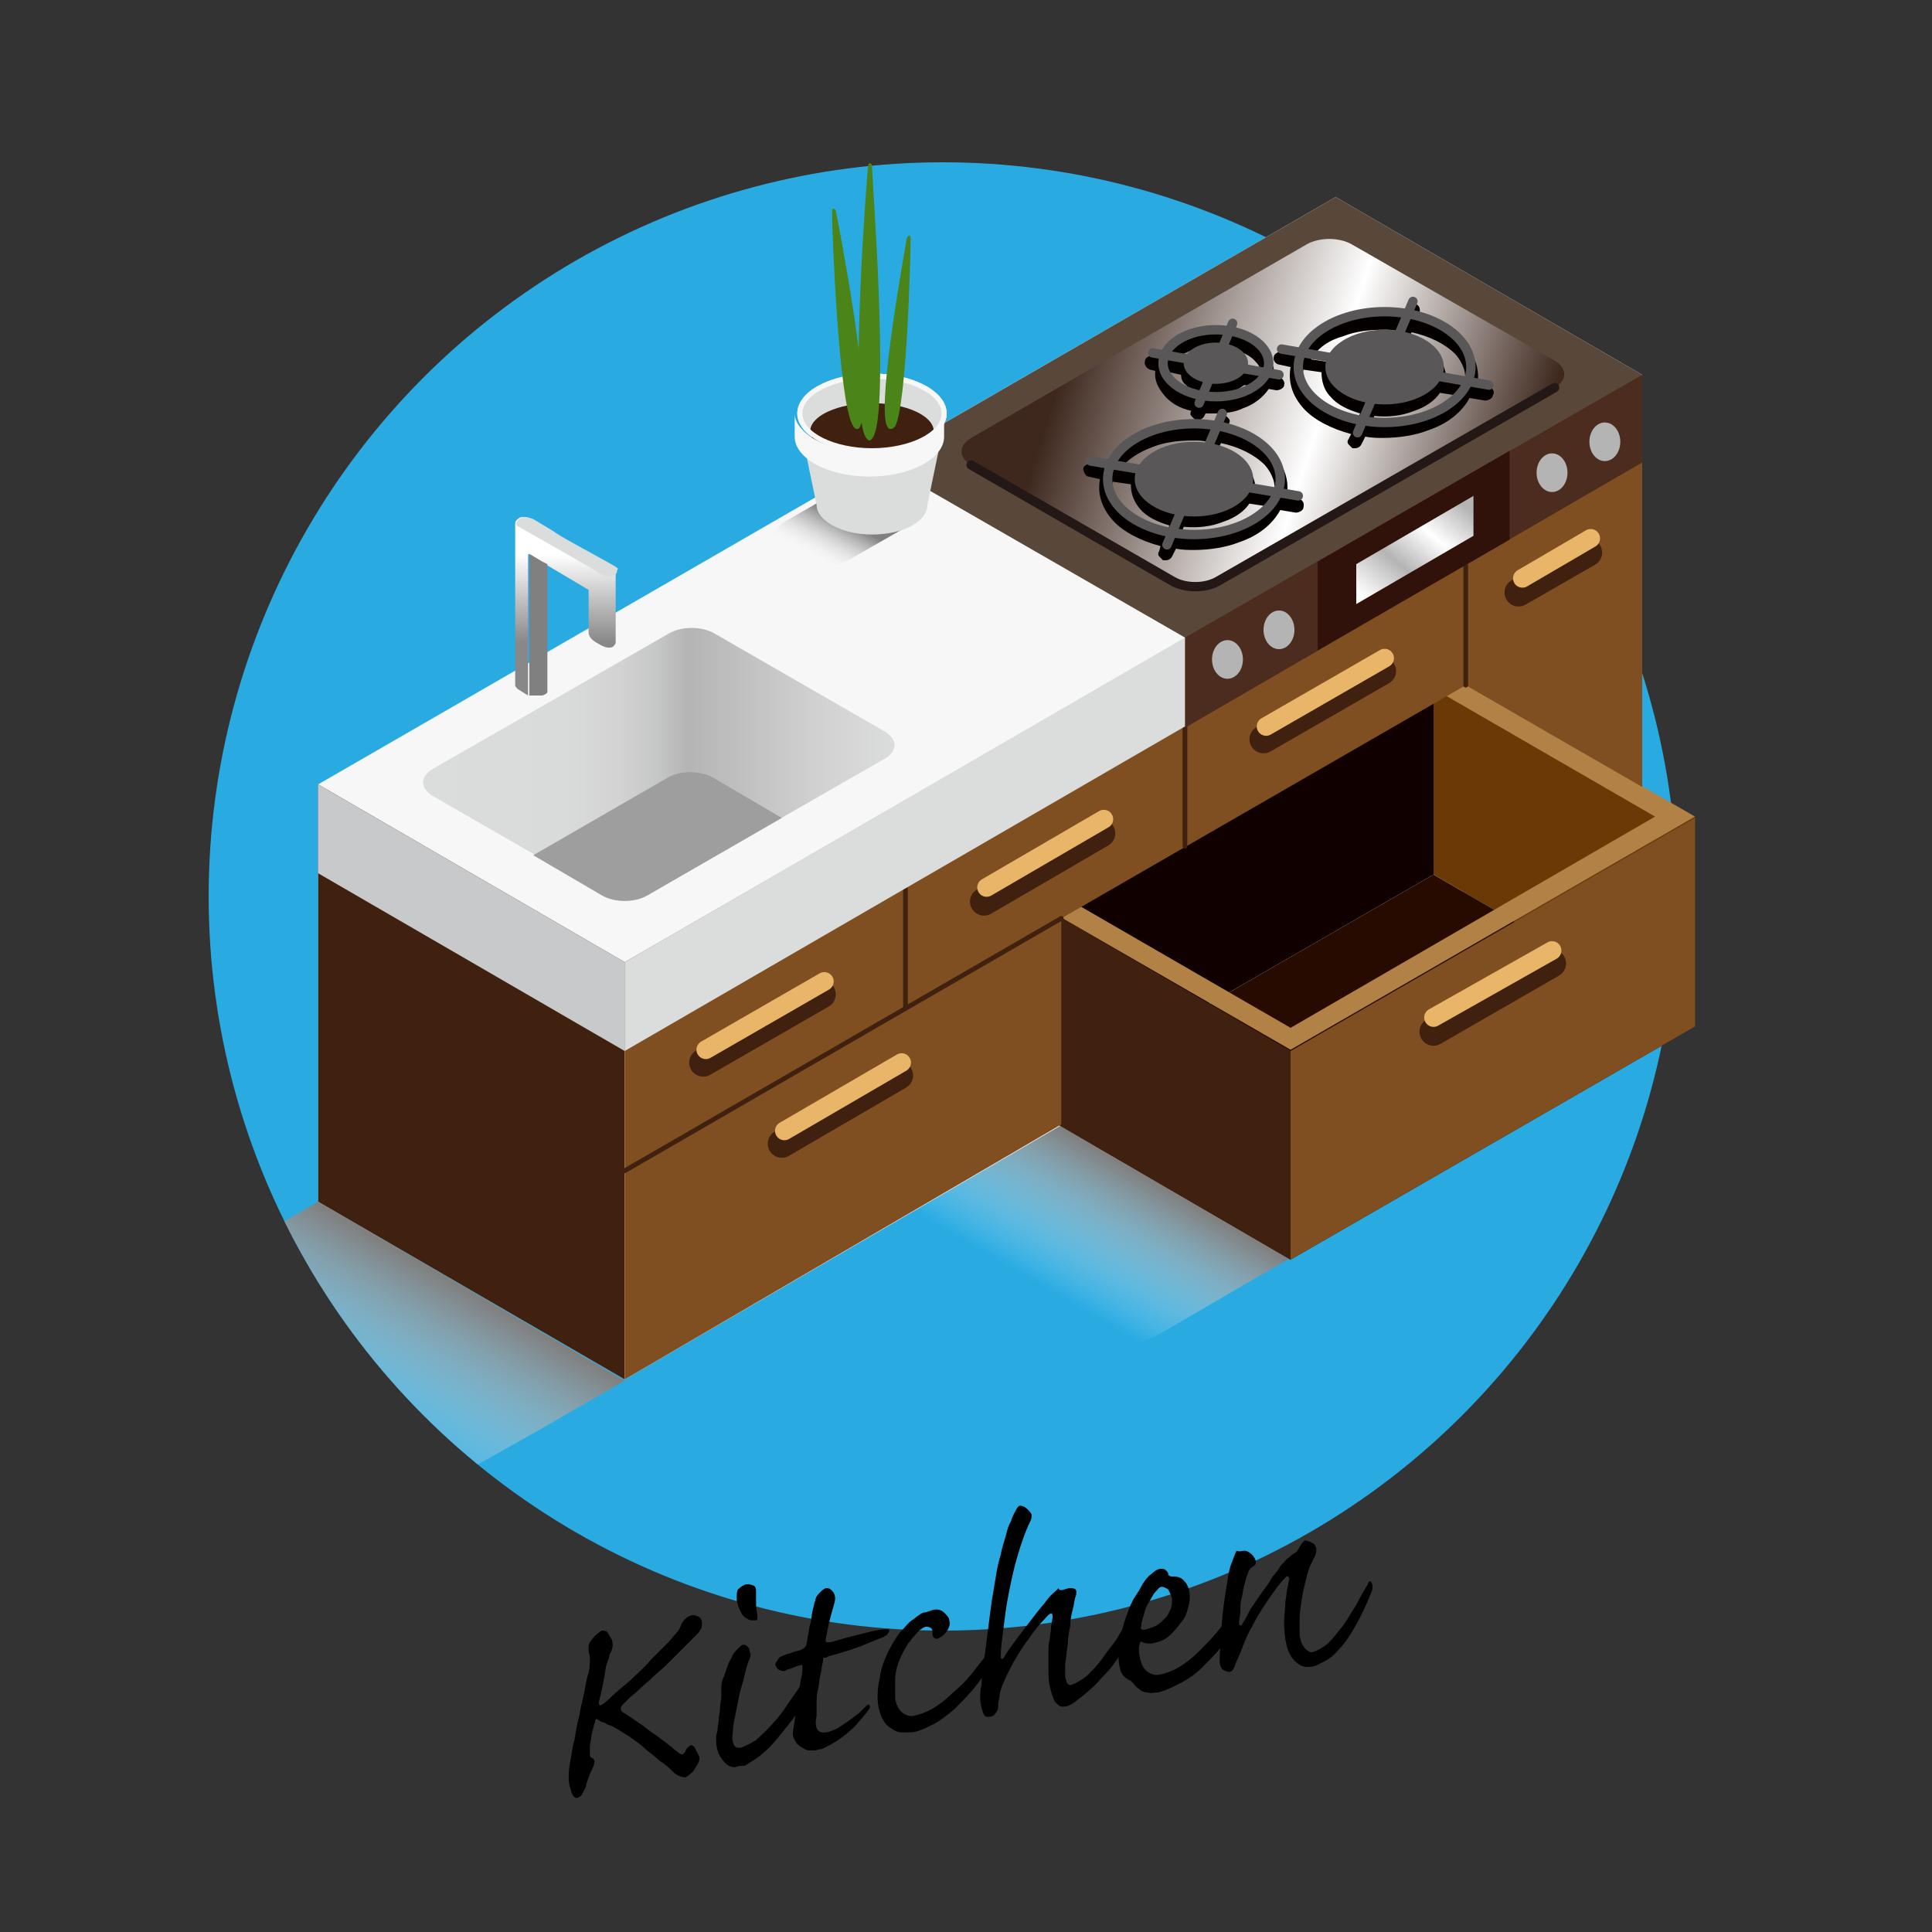
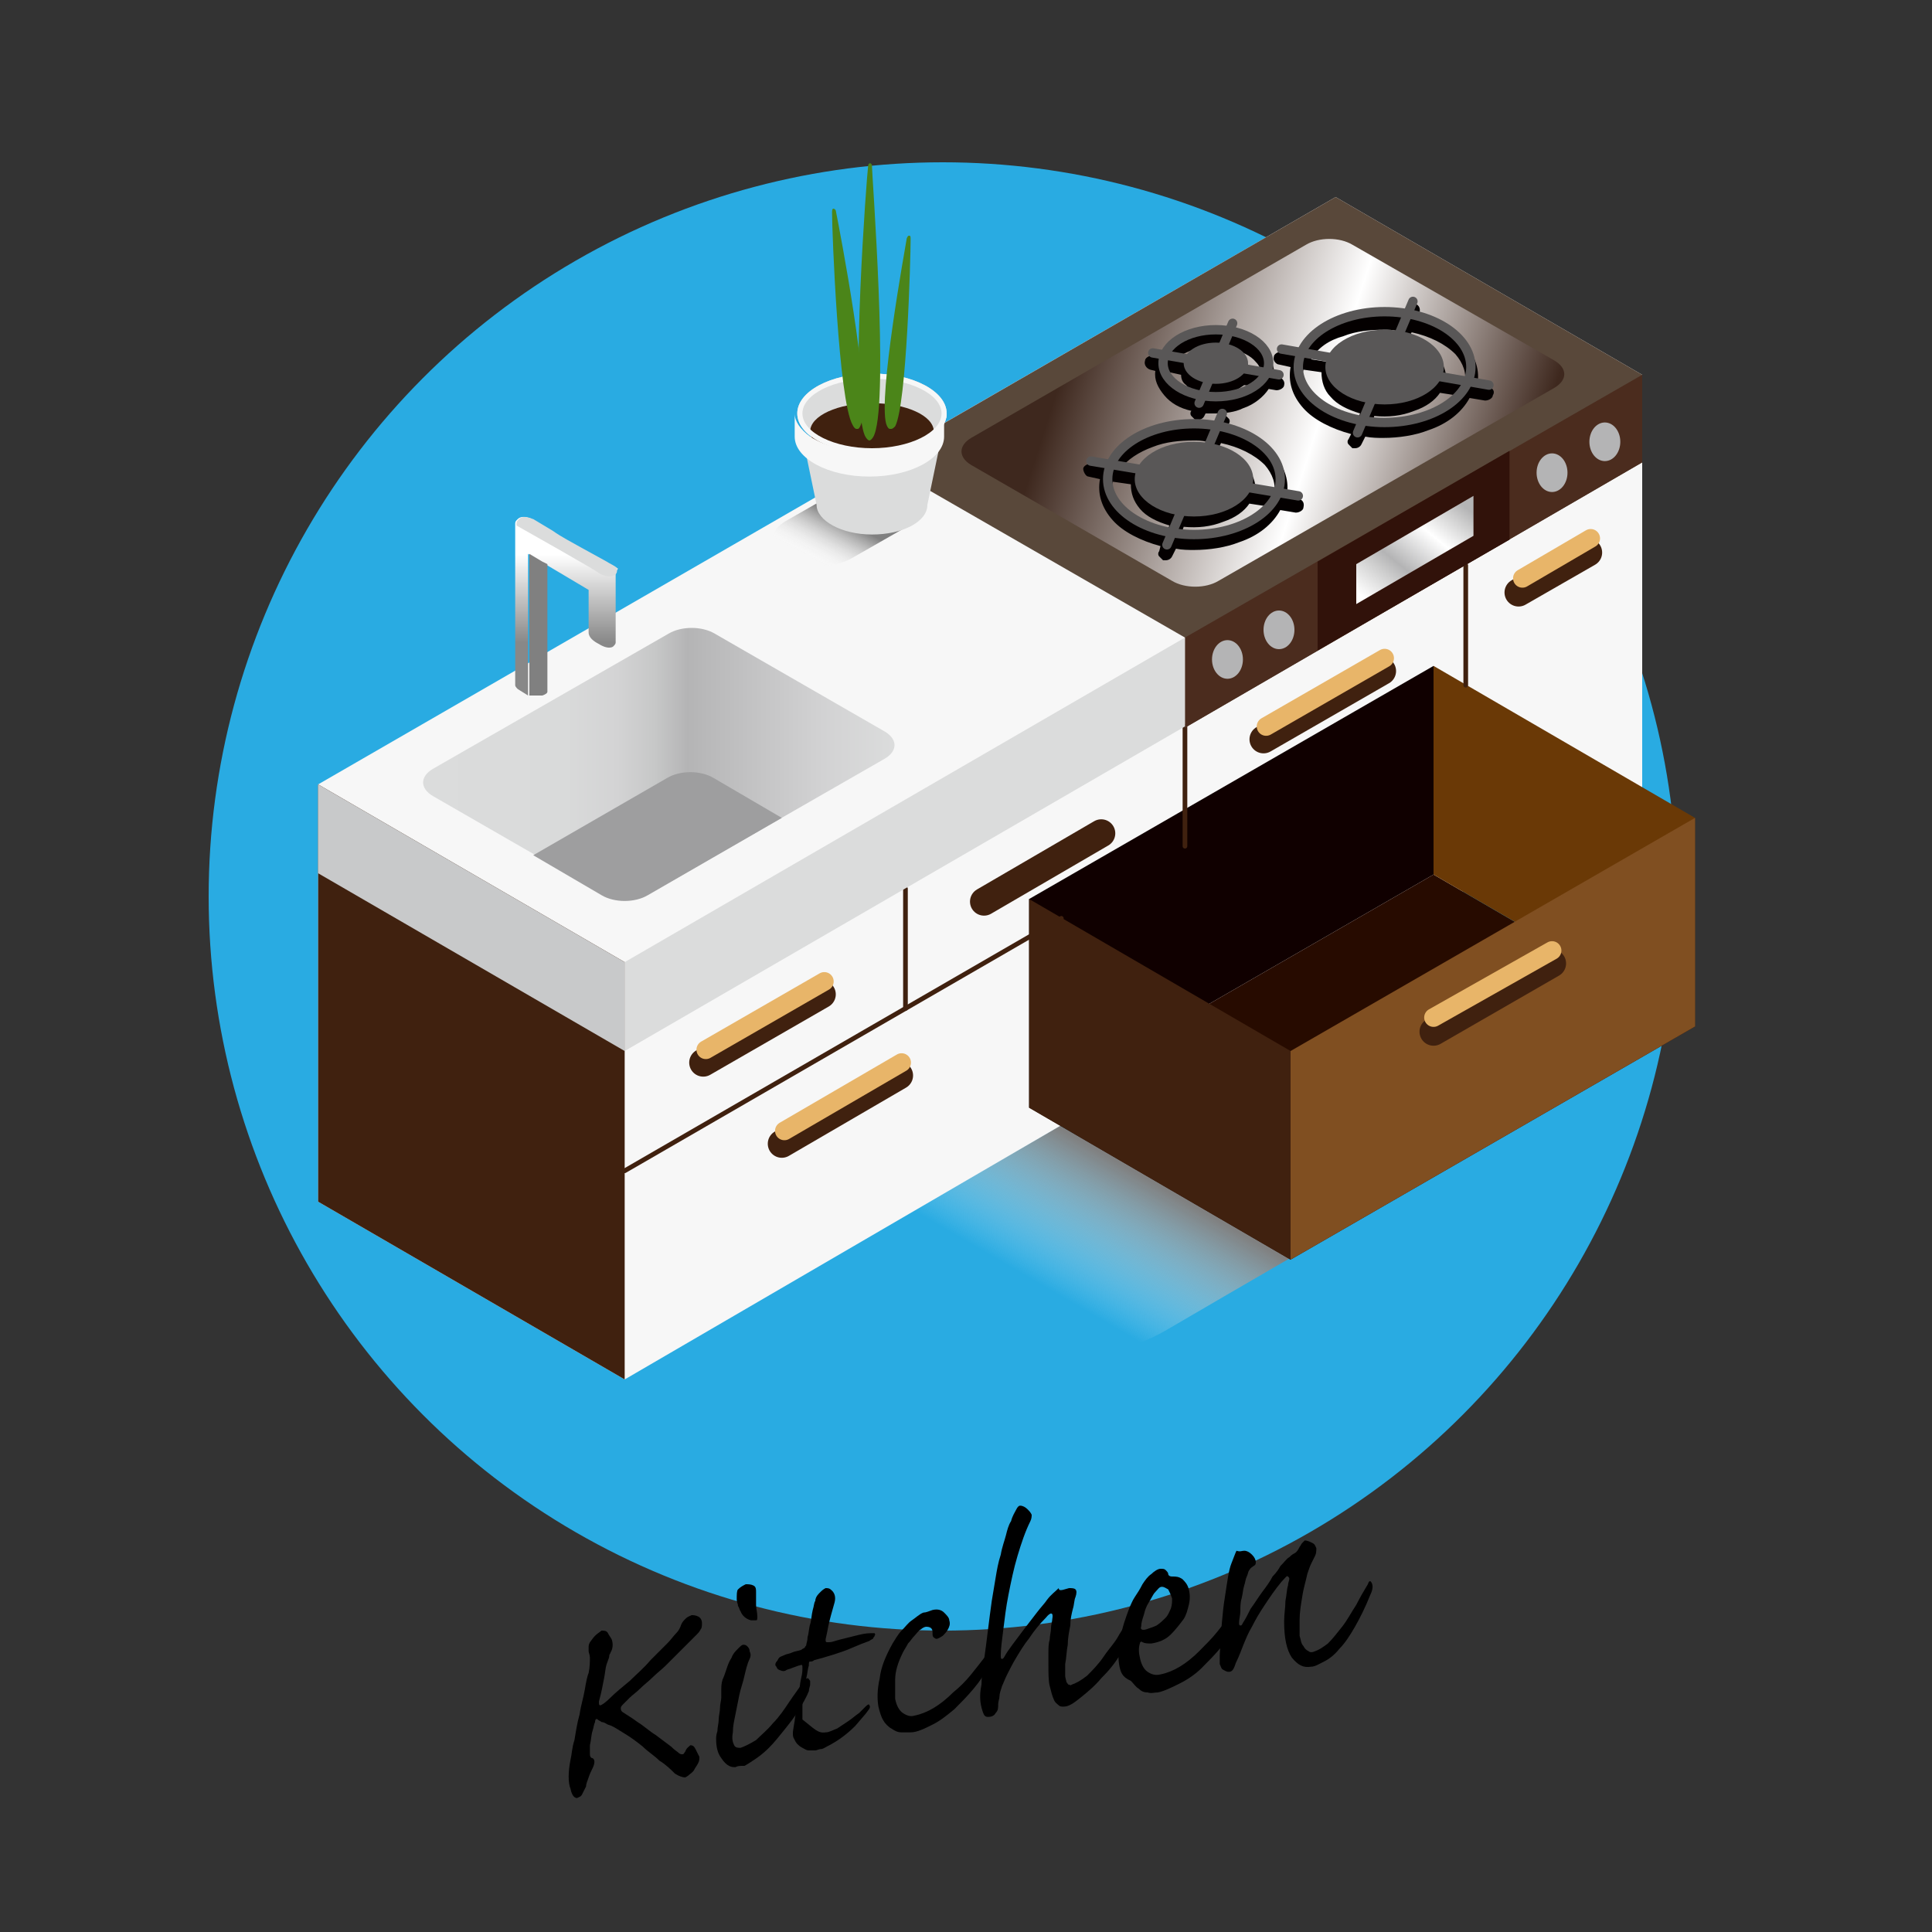
<svg xmlns="http://www.w3.org/2000/svg" xmlns:xlink="http://www.w3.org/1999/xlink" version="1.1" id="レイヤー_1" x="0px" y="0px" width="150px" height="150px" viewBox="0 0 150 150" style="enable-background:new 0 0 150 150;" xml:space="preserve">
  <rect x="0" y="0" width="150" height="150" fill="#333333" stroke="none" />
  <style type="text/css">
	.st0{fill:#29ABE2;}
	
		.st1{clip-path:url(#SVGID_00000107589533037490759220000009675636086927069594_);fill:url(#SVGID_00000134965371333085966050000004459239646290965161_);}
	.st2{fill:url(#SVGID_00000115499792456319932370000002052308051309850017_);}
	.st3{fill:#F7F7F7;}
	.st4{fill:#100000;}
	.st5{fill:#270B00;}
	.st6{fill:#6A3906;}
	.st7{fill:#40210F;}
	.st8{fill:#804F21;}
	.st9{fill:none;stroke:#40210F;stroke-width:2.18;stroke-linecap:round;stroke-linejoin:round;stroke-miterlimit:10;}
	.st10{fill:none;stroke:#E8B569;stroke-width:1.454;stroke-linecap:round;stroke-linejoin:round;stroke-miterlimit:10;}
	.st11{fill:#B28146;}
	.st12{fill:url(#SVGID_00000122721393691847145610000001626571555428709531_);}
	.st13{fill:#9E9E9F;}
	.st14{fill:none;stroke:#40210F;stroke-width:0.363;stroke-linecap:round;stroke-linejoin:round;stroke-miterlimit:10;}
	.st15{fill:#59483A;}
	.st16{fill:#4B2C1E;}
	.st17{fill:#31120A;}
	.st18{fill:url(#SVGID_00000179632949633109143460000002166568791438039727_);}
	.st19{fill:url(#SVGID_00000052096750724270737900000010631284127598063745_);}
	.st20{fill:none;stroke:#231815;stroke-width:0.727;stroke-linecap:round;stroke-linejoin:round;stroke-miterlimit:10;}
	.st21{fill:#B4B4B5;}
	.st22{fill:#040000;}
	.st23{fill:none;stroke:#595757;stroke-width:0.727;stroke-linecap:round;stroke-linejoin:round;stroke-miterlimit:10;}
	.st24{fill:#595757;}
	.st25{fill:#DBDCDC;}
	.st26{fill:#C8C9CA;}
	.st27{fill:#808080;}
	.st28{fill:url(#SVGID_00000061442567152185592150000000040707652520095643_);}
	.st29{fill:url(#SVGID_00000132808776026484202810000014691104753985530015_);}
	.st30{fill:#4B8519;}
</style>
  <g>
    <circle class="st0" cx="73.2" cy="69.6" r="57" />
    <g>
      <defs>
        <circle id="SVGID_1_" cx="73.2" cy="69.6" r="57" />
      </defs>
      <clipPath id="SVGID_00000039849474626684875160000014800636447066086573_">
        <use xlink:href="#SVGID_1_" style="overflow:visible;" />
      </clipPath>
      <linearGradient id="SVGID_00000009564975862604721860000001566872212719656636_" gradientUnits="userSpaceOnUse" x1="25.016" y1="110.975" x2="32.491" y2="98.114">
        <stop offset="0" style="stop-color:#FFFFFF;stop-opacity:0" />
        <stop offset="1" style="stop-color:#808080" />
      </linearGradient>
-       <path style="clip-path:url(#SVGID_00000039849474626684875160000014800636447066086573_);fill:url(#SVGID_00000009564975862604721860000001566872212719656636_);" d="    M24.7,93.3L14.9,99l-3.2,1.8l0,0c-6.9,4-7.1,10.3-0.6,14.1c0,0,0,0,0,0c0,0,0,0,0,0c6.5,3.8,17.5,3.6,24.4-0.3l3.2-1.8l3.2-1.8    l6.6-3.8L24.7,93.3z" />
    </g>
    <g>
      <linearGradient id="SVGID_00000159467709233022667080000003004580221259132298_" gradientUnits="userSpaceOnUse" x1="82.499" y1="100.722" x2="88.14" y2="91.016">
        <stop offset="0" style="stop-color:#FFFFFF;stop-opacity:0" />
        <stop offset="1" style="stop-color:#808080" />
      </linearGradient>
      <path style="fill:url(#SVGID_00000159467709233022667080000003004580221259132298_);" d="M82.3,87.4l-7.4,4.3L72.5,93l0,0    c-5.2,3-5.4,7.8-0.4,10.6c0,0,0,0,0,0c0,0,0,0,0,0c4.9,2.9,13.2,2.7,18.4-0.3l2.4-1.4l2.4-1.4l5-2.9L82.3,87.4z" />
      <polygon class="st3" points="24.7,93.3 48.5,107.1 127.5,61.1 127.5,29.1 103.7,15.3 24.7,60.9   " />
      <g>
        <polygon class="st4" points="111.3,67.9 79.9,86 79.9,69.8 111.3,51.7    " />
        <polygon class="st5" points="131.6,79.7 111.3,67.9 131.6,79.7 100.2,97.8 79.9,86 100.2,97.8 79.9,86 111.3,67.9    " />
        <g>
          <polygon class="st6" points="131.6,79.7 131.6,63.5 111.3,51.7 111.3,67.9     " />
        </g>
        <polygon class="st7" points="79.9,69.8 79.9,86 100.2,97.8 100.2,81.6    " />
        <polygon class="st8" points="131.6,79.7 100.2,97.8 100.2,81.6 131.6,63.5    " />
        <g>
          <line class="st9" x1="120.5" y1="74.8" x2="111.3" y2="80.1" />
        </g>
        <g>
          <line class="st10" x1="120.5" y1="73.8" x2="111.3" y2="79" />
        </g>
-         <path class="st11" d="M111.3,51.7L79.9,69.8l20.3,11.7l31.4-18.1L111.3,51.7z M82.9,69.8l28.3-16.4l17.3,10l-28.3,16.4L82.9,69.8     z" />
      </g>
      <polygon class="st7" points="48.5,74.7 24.7,60.9 24.7,93.3 48.5,107.1   " />
      <linearGradient id="SVGID_00000114774499220039531960000007862467319002944140_" gradientUnits="userSpaceOnUse" x1="32.822" y1="59.318" x2="69.371" y2="59.318">
        <stop offset="0" style="stop-color:#DBDCDC" />
        <stop offset="0.304" style="stop-color:#D9DADA" />
        <stop offset="0.414" style="stop-color:#D3D3D4" />
        <stop offset="0.491" style="stop-color:#C7C8C8" />
        <stop offset="0.554" style="stop-color:#B7B7B8" />
        <stop offset="0.562" style="stop-color:#B4B4B5" />
        <stop offset="0.598" style="stop-color:#B8B8B9" />
        <stop offset="0.85" style="stop-color:#D2D2D3" />
        <stop offset="1" style="stop-color:#DBDCDC" />
      </linearGradient>
      <path style="fill:url(#SVGID_00000114774499220039531960000007862467319002944140_);" d="M33.6,59.7c-1,0.6-1,1.5,0,2.1l13.2,7.6    c1,0.6,2.6,0.6,3.6,0l18.3-10.5c1-0.6,1-1.5,0-2.1l-13.2-7.6c-1-0.6-2.6-0.6-3.6,0L33.6,59.7z" />
      <path class="st13" d="M55.4,60.4c-1-0.6-2.6-0.6-3.6,0l-10.4,6l5.3,3.1c1,0.6,2.6,0.6,3.6,0l10.4-6L55.4,60.4z" />
      <g>
-         <polygon class="st8" points="82.4,71.3 113.8,53.2 127.5,61.1 127.5,61.1 127.5,29.1 48.5,74.7 48.5,107.1 82.4,87.3    " />
        <line class="st9" x1="63.8" y1="77.2" x2="54.6" y2="82.5" />
        <line class="st9" x1="69.8" y1="83.5" x2="60.7" y2="88.8" />
        <line class="st9" x1="107.3" y1="52.1" x2="98.1" y2="57.4" />
        <line class="st9" x1="123.3" y1="42.9" x2="117.9" y2="46" />
        <line class="st9" x1="85.5" y1="64.7" x2="76.4" y2="70" />
        <line class="st10" x1="64" y1="76.2" x2="54.8" y2="81.5" />
        <line class="st10" x1="70" y1="82.5" x2="60.9" y2="87.8" />
        <line class="st10" x1="107.5" y1="51.1" x2="98.3" y2="56.4" />
        <line class="st10" x1="123.5" y1="41.8" x2="118.2" y2="44.9" />
-         <line class="st10" x1="85.7" y1="63.6" x2="76.6" y2="68.9" />
        <line class="st14" x1="70.3" y1="69" x2="70.3" y2="78.3" />
        <line class="st14" x1="92" y1="56.4" x2="92" y2="65.7" />
        <line class="st14" x1="113.8" y1="43.9" x2="113.8" y2="53.2" />
        <line class="st14" x1="48.5" y1="90.9" x2="82.4" y2="71.3" />
      </g>
      <g>
        <polyline class="st15" points="127.5,35.9 127.5,29.1 103.7,15.3 68.2,35.8 92,49.5 92,56.5 127.5,35.9    " />
        <polyline class="st16" points="127.5,35.9 127.5,29.1 92,49.5 92,56.5 127.5,35.9    " />
        <polygon class="st17" points="102.3,50.5 117.2,41.9 117.2,35 102.3,43.6    " />
        <linearGradient id="SVGID_00000079462374639554139640000004545703776838903991_" gradientUnits="userSpaceOnUse" x1="113.005" y1="38.758" x2="106.494" y2="46.877">
          <stop offset="0" style="stop-color:#B4B4B5" />
          <stop offset="0.104" style="stop-color:#CECECE" />
          <stop offset="0.319" style="stop-color:#FFFFFF" />
          <stop offset="0.641" style="stop-color:#B4B4B5" />
          <stop offset="0.758" style="stop-color:#CECECE" />
          <stop offset="1" style="stop-color:#FFFFFF" />
        </linearGradient>
        <polygon style="fill:url(#SVGID_00000079462374639554139640000004545703776838903991_);" points="105.3,43.8 105.3,46.9      114.4,41.6 114.4,38.5    " />
        <linearGradient id="SVGID_00000159431767079796642620000018200089864105210556_" gradientUnits="userSpaceOnUse" x1="73.602" y1="24.231" x2="118.094" y2="38.459">
          <stop offset="0.212" style="stop-color:#3E281E" />
          <stop offset="0.643" style="stop-color:#FFFFFF" />
          <stop offset="1" style="stop-color:#3E281E" />
        </linearGradient>
        <path style="fill:url(#SVGID_00000159431767079796642620000018200089864105210556_);" d="M75.4,34c-1,0.6-1,1.5,0,2.1l15.6,9     c1,0.6,2.6,0.6,3.6,0l26.1-15c1-0.6,1-1.5,0-2.1L105,19c-1-0.6-2.6-0.6-3.6,0L75.4,34z" />
-         <path class="st20" d="M75.4,36.1l15.6,9c1,0.6,2.6,0.6,3.6,0l26.1-15" />
        <g>
          <ellipse class="st21" cx="120.5" cy="36.7" rx="1.2" ry="1.5" />
          <ellipse class="st21" cx="124.6" cy="34.3" rx="1.2" ry="1.5" />
          <ellipse class="st21" cx="95.3" cy="51.2" rx="1.2" ry="1.5" />
          <ellipse class="st21" cx="99.3" cy="48.9" rx="1.2" ry="1.5" />
        </g>
        <g>
          <path class="st22" d="M100.8,38.7l-0.9-0.2c0.2-1.1-0.1-2.2-1-3.2c-0.8-0.9-2.2-1.6-3.7-2l0.2-0.4c0.1-0.1,0.1-0.3,0-0.4      c-0.1-0.1-0.2-0.2-0.3-0.3c-0.1-0.1-0.3-0.1-0.4,0c-0.1,0.1-0.2,0.2-0.3,0.3L94,33.2c-1.7-0.2-3.5,0-5,0.5      c-1.5,0.5-2.6,1.4-3.2,2.5L84.7,36c-0.3,0-0.6,0.2-0.6,0.4s0.2,0.6,0.4,0.6l0.9,0.2c-0.2,1.1,0.1,2.2,1,3.2      c0.8,0.9,2.2,1.6,3.7,2L90,42.8c-0.1,0.1-0.1,0.3,0,0.4c0.1,0.1,0.2,0.2,0.3,0.3c0.1,0,0.1,0,0.2,0c0.2,0,0.4-0.1,0.5-0.3      l0.3-0.6c0.5,0.1,1,0.1,1.4,0.1c1.2,0,2.5-0.2,3.5-0.6c1.5-0.5,2.6-1.4,3.2-2.5l1.2,0.2c0.3,0,0.6-0.2,0.6-0.4      C101.3,39,101.1,38.8,100.8,38.7z M96.8,36.3c-0.5-0.6-1.3-1-2.3-1.3l0.3-0.6c1.4,0.3,2.6,0.9,3.4,1.7c0.6,0.7,0.9,1.5,0.7,2.3      l-1.4-0.2C97.5,37.5,97.3,36.8,96.8,36.3z M91.9,40.9c1.1,0.1,2.1,0,3.1-0.4c0.9-0.3,1.6-0.8,2-1.4l1.3,0.2      c-0.5,0.7-1.4,1.3-2.5,1.7c-1.3,0.5-2.7,0.6-4.1,0.5L91.9,40.9z M89.5,34.7c1-0.4,2.1-0.5,3.2-0.5c0.3,0,0.6,0,1,0.1l-0.3,0.6      c-1.1-0.1-2.1,0-3.1,0.4c-0.9,0.3-1.6,0.8-2,1.4L87,36.4C87.5,35.7,88.4,35.1,89.5,34.7z M88.5,39.5c0.5,0.6,1.3,1,2.3,1.3      l-0.3,0.6c-1.4-0.3-2.6-0.9-3.4-1.7c-0.6-0.7-0.9-1.5-0.7-2.3l1.4,0.2C87.8,38.3,88,38.9,88.5,39.5z" />
          <path class="st22" d="M115.6,30.1l-0.9-0.2c0.2-1.1-0.1-2.2-1-3.2c-0.8-0.9-2.2-1.6-3.7-2l0.2-0.4c0.1-0.3,0-0.6-0.3-0.7      c-0.1-0.1-0.3-0.1-0.4,0c-0.1,0.1-0.2,0.2-0.3,0.3l-0.3,0.6c-1.7-0.2-3.5,0-5,0.5c-1.5,0.5-2.6,1.4-3.2,2.5l-1.2-0.2      c-0.3,0-0.6,0.2-0.6,0.4c-0.1,0.3,0.2,0.6,0.4,0.6l0.9,0.2c-0.2,1.1,0.1,2.2,1,3.2c0.8,0.9,2.2,1.6,3.7,2l-0.2,0.4      c-0.1,0.1-0.1,0.3,0,0.4c0.1,0.1,0.2,0.2,0.3,0.3c0.1,0,0.1,0,0.2,0c0.2,0,0.4-0.1,0.5-0.3l0.3-0.6c0.5,0.1,1,0.1,1.4,0.1      c1.2,0,2.5-0.2,3.5-0.6c1.5-0.5,2.6-1.4,3.2-2.5l1.2,0.2c0.3,0,0.6-0.2,0.6-0.4C116.1,30.4,115.9,30.1,115.6,30.1z M111.6,27.7      c-0.5-0.6-1.3-1-2.3-1.3l0.3-0.6c1.4,0.3,2.6,0.9,3.4,1.7c0.6,0.7,0.9,1.5,0.7,2.3l-1.4-0.2C112.3,28.9,112.1,28.2,111.6,27.7z       M106.7,32.3c1.1,0.1,2.1,0,3.1-0.4c0.9-0.3,1.6-0.8,2-1.4l1.3,0.2c-0.5,0.7-1.4,1.3-2.5,1.7c-1.3,0.5-2.7,0.6-4.1,0.5      L106.7,32.3z M104.3,26.1c1-0.4,2.1-0.5,3.2-0.5c0.3,0,0.6,0,1,0.1l-0.3,0.6c-1.1-0.1-2.1,0-3.1,0.4c-0.9,0.3-1.6,0.8-2,1.4      l-1.3-0.2C102.3,27,103.2,26.4,104.3,26.1z M103.3,30.8c0.5,0.6,1.3,1,2.3,1.3l-0.3,0.6c-1.4-0.3-2.6-0.9-3.4-1.7      c-0.6-0.7-0.9-1.5-0.7-2.3l1.4,0.2C102.6,29.6,102.8,30.3,103.3,30.8z" />
          <path class="st22" d="M89.3,28.7C89.3,28.7,89.3,28.7,89.3,28.7l0.4,0.1c-0.1,0.7,0.2,1.3,0.7,1.9c0.5,0.6,1.2,1,2.1,1.2      c-0.1,0.1-0.1,0.3,0,0.4c0.1,0.1,0.2,0.2,0.3,0.3c0.1,0,0.1,0,0.2,0c0.2,0,0.4-0.1,0.5-0.3l0.1-0.2c0.3,0,0.5,0,0.7,0      c0.8,0,1.6-0.1,2.2-0.4c0.9-0.3,1.6-0.9,2-1.5l0.6,0.1c0.3,0,0.6-0.2,0.6-0.4c0.1-0.3-0.2-0.6-0.4-0.6l-0.4-0.1      c0.1-0.7-0.2-1.3-0.7-1.9c-0.5-0.5-1.2-1-2.1-1.2l0,0c0.1-0.1,0.1-0.3,0-0.4c-0.1-0.1-0.2-0.2-0.3-0.3c-0.1-0.1-0.3-0.1-0.4,0      c-0.1,0.1-0.2,0.2-0.3,0.3L95,25.9c-1-0.1-2,0-2.9,0.3c-0.9,0.3-1.6,0.9-2,1.5l-0.6-0.1c-0.3,0-0.6,0.2-0.6,0.4      C88.8,28.3,89,28.6,89.3,28.7z M90.8,28.9l0.9,0.2c0,0.3,0.1,0.6,0.4,0.8c0.2,0.3,0.6,0.5,1,0.6l-0.1,0.3      c-0.8-0.2-1.4-0.5-1.8-0.9C90.9,29.6,90.8,29.2,90.8,28.9z M92.5,27.2c0.6-0.2,1.4-0.3,2.1-0.3l-0.1,0.3c-0.5,0-1,0.1-1.4,0.2      c-0.4,0.1-0.7,0.3-0.9,0.6l-0.8-0.1C91.6,27.6,92,27.4,92.5,27.2z M96.6,29.9l0.8,0.1c-0.3,0.3-0.7,0.5-1.1,0.7      c-0.6,0.2-1.4,0.3-2.1,0.3l0.1-0.3c0.5,0,1-0.1,1.4-0.2C96,30.3,96.3,30.1,96.6,29.9z M95.6,27.4l0.1-0.3c0.7,0.2,1.4,0.5,1.8,1      c0.3,0.3,0.4,0.6,0.4,1L97,28.8c0-0.3-0.1-0.6-0.4-0.8C96.3,27.8,96,27.6,95.6,27.4z" />
        </g>
        <g>
          <ellipse class="st23" cx="92.7" cy="37.2" rx="6.7" ry="4.3" />
          <ellipse class="st24" cx="92.7" cy="37.2" rx="4.6" ry="2.9" />
          <line class="st23" x1="84.7" y1="35.8" x2="100.8" y2="38.5" />
          <line class="st23" x1="94.9" y1="32.1" x2="90.6" y2="42.3" />
          <ellipse class="st23" cx="107.5" cy="28.5" rx="6.7" ry="4.3" />
          <ellipse class="st24" cx="107.5" cy="28.5" rx="4.6" ry="2.9" />
          <line class="st23" x1="99.5" y1="27.1" x2="115.6" y2="29.9" />
          <line class="st23" x1="109.7" y1="23.4" x2="105.4" y2="33.6" />
          <ellipse class="st23" cx="94.4" cy="28.2" rx="4.1" ry="2.6" />
          <ellipse class="st24" cx="94.4" cy="28.2" rx="2.5" ry="1.6" />
          <line class="st23" x1="89.5" y1="27.4" x2="99.3" y2="29.1" />
          <line class="st23" x1="95.7" y1="25.1" x2="93.1" y2="31.3" />
        </g>
      </g>
      <polygon class="st25" points="48.5,81.6 92,56.4 92,49.5 48.5,74.7   " />
      <polygon class="st26" points="48.5,74.7 24.7,60.9 24.7,67.8 48.5,81.6   " />
      <polygon class="st27" points="41.1,54 41.1,54 41.1,54   " />
      <g>
        <linearGradient id="SVGID_00000160191936333268519160000009254779413526520734_" gradientUnits="userSpaceOnUse" x1="44.017" y1="43.069" x2="44.017" y2="49.857">
          <stop offset="0" style="stop-color:#FFFFFF" />
          <stop offset="1" style="stop-color:#888888" />
        </linearGradient>
        <path style="fill:url(#SVGID_00000160191936333268519160000009254779413526520734_);" d="M47.9,44.1c-0.3-0.2-0.6-0.3-0.9-0.5     l-2-1.1c-0.7-0.4-1.5-0.8-2.2-1.3c-0.5-0.3-1-0.6-1.5-0.9c-0.1,0-0.2-0.1-0.3-0.1c-0.3-0.1-0.6-0.1-0.8,0.1c0,0-0.1,0.1-0.1,0.1     c-0.1,0.1-0.1,0.2-0.1,0.3c0,0,0,0.1,0,0.1l0,12.4c0,0.1,0.1,0.2,0.2,0.3l0.8,0.5V43c0,0,1,0.6,1,0.6l3.7,2.2c0,0,0,3.3,0,3.3     c0,0.4,0.4,0.7,0.8,0.9c0.3,0.2,0.8,0.4,1.1,0.2c0.1-0.1,0.2-0.2,0.2-0.3v-5.5C48,44.2,48,44.1,47.9,44.1z" />
        <path class="st27" d="M42.1,43.6l-1-0.6v11l0,0l0.1,0c0.1,0,0.3,0,0.5,0s0.3,0,0.4,0c0,0,0,0,0,0c0.3-0.1,0.4-0.2,0.4-0.3v-9.9     L42.1,43.6z" />
        <path class="st25" d="M47.1,43.6l-2-1.1c-0.7-0.4-1.5-0.8-2.2-1.3c-0.5-0.3-1-0.6-1.5-0.9c-0.1,0-0.2-0.1-0.3-0.1     c-0.3-0.1-0.6-0.1-0.8,0.1c0,0-0.1,0.1-0.1,0.1c-0.1,0.1-0.1,0.2-0.1,0.3c0,0,0,0.1,0,0.1c0,0,6.4,3.6,6.4,3.7     c0.7,0.4,1.3,0.3,1.4-0.1c0-0.1,0-0.3,0-0.3C47.7,43.9,47.4,43.8,47.1,43.6z" />
      </g>
      <linearGradient id="SVGID_00000124850243659769752520000003793443304738200992_" gradientUnits="userSpaceOnUse" x1="63.969" y1="43.957" x2="65.824" y2="40.526">
        <stop offset="0" style="stop-color:#FFFFFF;stop-opacity:0" />
        <stop offset="1" style="stop-color:#808080" />
      </linearGradient>
      <path style="fill:url(#SVGID_00000124850243659769752520000003793443304738200992_);" d="M63.9,38.8L61.8,40l-0.7,0.4l0,0    c-1.5,0.8-1.5,2.2-0.1,3c0,0,0,0,0,0c0,0,0,0,0,0c1.4,0.8,3.7,0.8,5.2-0.1l0.7-0.4l0.7-0.4l3.5-2L63.9,38.8z" />
      <g>
        <path class="st25" d="M62.3,33.9l1.1,5.3c0,1.2,1.9,2.3,4.3,2.3c2.4,0,4.3-1,4.3-2.3l1.1-5.3H62.3z" />
        <ellipse class="st25" cx="67.7" cy="32.1" rx="5.8" ry="3.1" />
        <ellipse class="st7" cx="67.7" cy="33.5" rx="4.8" ry="2.2" />
        <path class="st3" d="M67.7,29.4c2.9,0,5.4,1.2,5.4,2.7s-2.5,2.7-5.4,2.7c-2.9,0-5.4-1.2-5.4-2.7S64.8,29.4,67.7,29.4 M67.7,29     c-3.2,0-5.8,1.4-5.8,3.1c0,1.7,2.6,3.1,5.8,3.1c3.2,0,5.8-1.4,5.8-3.1C73.5,30.4,70.9,29,67.7,29L67.7,29z" />
        <path class="st3" d="M73.5,32.1c0,0.3-0.1,0.6-0.3,0.9c-0.2,0.3-0.5,0.6-0.9,0.9c-1.1,0.8-2.7,1.2-4.7,1.2     c-1.9,0-3.6-0.5-4.7-1.2c-0.4-0.3-0.7-0.6-0.9-0.9c-0.2-0.3-0.3-0.6-0.3-0.9v1.8h0c0,0,0,0,0,0c0,1.7,2.6,3.1,5.8,3.1     c3.2,0,5.8-1.4,5.8-3.1c0,0,0,0,0,0h0V32.1z" />
        <path class="st30" d="M64.9,16.4c0-0.1-0.1-0.2-0.2-0.2c-0.1,0-0.1,0.2-0.1,0.3c0,1.5,0.5,14.6,1.6,16.5c0.1,0.2,0.2,0.3,0.3,0.3     c0,0,0,0,0.1,0c0.1,0,0.2-0.2,0.3-0.5C67.6,30.4,65.2,17.9,64.9,16.4z" />
        <path class="st30" d="M67.7,12.9c0-0.3-0.3-0.3-0.3,0c-0.1,0.7-1.4,17.8-0.3,20.8c0.1,0.3,0.3,0.5,0.4,0.5s0.3-0.2,0.4-0.5     C69,30.7,67.7,13.6,67.7,12.9z" />
        <path class="st30" d="M70.6,18.3c-0.1,0-0.1,0-0.2,0.2c-0.2,1.2-2.2,12.2-1.6,14.4c0.1,0.3,0.2,0.4,0.3,0.4c0,0,0,0,0.1,0     c0.1,0,0.2-0.1,0.3-0.2c0.9-1.7,1.2-13.2,1.2-14.5C70.7,18.4,70.7,18.3,70.6,18.3z" />
      </g>
    </g>
  </g>
  <g>
    <path d="M53.7,125.4c0.1,0,0.3,0,0.5,0.1c0.2,0.1,0.3,0.3,0.3,0.5c0,0.2,0,0.4-0.1,0.5c-0.1,0.2-0.2,0.3-0.3,0.4   c-0.1,0.1-0.2,0.2-0.3,0.3c-0.1,0.1-0.2,0.2-0.5,0.5c-0.2,0.2-0.4,0.4-0.7,0.7c-0.3,0.3-0.6,0.6-0.9,0.9c-0.3,0.3-0.7,0.6-1,0.9   c-0.3,0.3-0.7,0.6-1,0.9c-0.3,0.3-0.6,0.5-0.8,0.7c-0.2,0.2-0.4,0.4-0.5,0.5c-0.1,0.1-0.2,0.2-0.2,0.3c0,0.1,0,0.2,0.1,0.3   c0.3,0.2,0.8,0.5,1.2,0.8c0.5,0.3,0.9,0.7,1.4,1c0.4,0.3,0.8,0.6,1.2,0.9c0.3,0.3,0.5,0.4,0.6,0.5c0.1,0.1,0.2,0.1,0.3,0.1   c0.1,0,0.1-0.1,0.2-0.2c0.1-0.3,0.3-0.4,0.4-0.5c0.2,0,0.3,0.1,0.4,0.3c0.1,0.2,0.2,0.4,0.3,0.6c0,0.2,0,0.3-0.1,0.5   c-0.1,0.2-0.2,0.3-0.3,0.5c-0.1,0.2-0.3,0.3-0.4,0.4c-0.1,0.1-0.3,0.2-0.3,0.2c-0.2,0-0.5-0.1-0.8-0.3c-0.3-0.3-0.7-0.7-1.2-1   c-0.4-0.4-0.9-0.7-1.3-1.1c-0.5-0.4-0.9-0.7-1.4-1c-0.5-0.3-0.9-0.6-1.3-0.7c-0.2-0.1-0.3-0.2-0.5-0.2c-0.1-0.1-0.2-0.1-0.3-0.2   c-0.1-0.1-0.2,0-0.2,0.2c-0.1,0.2-0.1,0.4-0.2,0.7c-0.1,0.3-0.1,0.7-0.2,1.1c0,0.3,0,0.5,0,0.7c0,0.2,0.1,0.3,0.2,0.3   c0.2,0.1,0.2,0.4,0,0.8c-0.1,0.2-0.2,0.4-0.3,0.7c-0.1,0.3-0.2,0.5-0.2,0.7c-0.1,0.2-0.2,0.4-0.3,0.6c-0.1,0.2-0.2,0.2-0.4,0.3   c-0.2,0-0.4-0.2-0.5-0.7c-0.2-0.5-0.2-1.3,0-2.3c0.1-0.4,0.1-0.9,0.3-1.5c0.1-0.6,0.2-1.3,0.4-2c0.1-0.7,0.3-1.3,0.4-1.9   c0.1-0.6,0.2-1.1,0.3-1.3c0.1-0.5,0.1-0.9,0.1-1.2c0-0.2-0.1-0.4-0.1-0.5c0-0.1,0-0.2,0-0.3c0-0.1,0-0.2,0.1-0.4   c0.1-0.1,0.2-0.3,0.4-0.5c0.2-0.2,0.4-0.3,0.5-0.4c0.2,0,0.4,0,0.5,0.2c0.1,0.2,0.2,0.3,0.3,0.5c0.1,0.3,0.1,0.7-0.1,1   c0,0.1-0.1,0.1-0.1,0.3c0,0.1-0.1,0.3-0.2,0.6c-0.1,0.3-0.1,0.6-0.2,1.1c-0.1,0.5-0.2,1.1-0.4,1.8c0,0.2,0,0.3,0.1,0.3   c0.1,0,0.4-0.2,0.8-0.6c0.4-0.4,0.9-0.8,1.5-1.3c0.5-0.5,1.1-1,1.6-1.6c0.5-0.5,0.9-0.9,1.3-1.3c0.3-0.3,0.5-0.6,0.7-0.8   c0.2-0.2,0.3-0.4,0.4-0.7c0.1-0.2,0.2-0.3,0.3-0.4C53.4,125.5,53.5,125.5,53.7,125.4L53.7,125.4z" />
    <path d="M57.1,137.2c-0.2,0-0.3,0-0.5-0.1c-0.2-0.1-0.4-0.3-0.6-0.6c-0.3-0.4-0.4-0.9-0.4-1.5c0-0.1,0-0.3,0.1-0.6   c0-0.3,0.1-0.6,0.1-0.9c0-0.3,0.1-0.6,0.1-0.9c0-0.3,0.1-0.6,0.1-0.8c0-0.2,0-0.3,0-0.4c0-0.1,0-0.2,0-0.2c0-0.2,0-0.5,0.1-0.8   c0.1-0.2,0.2-0.5,0.3-0.8c0.1-0.3,0.2-0.6,0.4-0.9c0.1-0.3,0.3-0.5,0.5-0.7c0.2-0.2,0.3-0.3,0.4-0.3c0.1,0,0.2,0,0.3,0.1   c0.1,0.1,0.2,0.2,0.2,0.4c0.1,0.2,0.1,0.4,0,0.6c-0.2,0.4-0.3,0.9-0.4,1.3c-0.1,0.5-0.3,1-0.4,1.5s-0.2,1-0.3,1.5   c-0.1,0.5-0.2,0.9-0.2,1.4c-0.1,0.5,0,0.8,0.1,1c0.1,0.2,0.3,0.2,0.5,0.2c0.3-0.1,0.7-0.3,1.2-0.6c0.4-0.4,0.9-0.8,1.3-1.3   c0.5-0.5,0.9-1.1,1.3-1.7c0.4-0.6,0.8-1.1,1.1-1.6c0.1-0.1,0.2-0.2,0.3-0.2c0.1,0,0.1,0.1,0.2,0.2c0,0.1,0,0.2,0,0.3   c0,0.1-0.1,0.3-0.1,0.5c-0.2,0.5-0.5,1-0.8,1.5c-0.3,0.5-0.7,1-1.1,1.5c-0.4,0.5-0.8,1-1.2,1.4c-0.4,0.4-0.8,0.7-1.1,0.9   c-0.3,0.2-0.6,0.4-0.8,0.5C57.4,137.1,57.3,137.1,57.1,137.2L57.1,137.2z M57.9,123c0.2,0,0.4,0,0.6,0.1c0.2,0.1,0.2,0.3,0.2,0.5   c0,0.3,0,0.6,0,1c0,0.3,0.1,0.6,0.1,0.9c0,0.2,0,0.3-0.1,0.3c-0.1,0-0.2,0-0.4,0c-0.4-0.1-0.7-0.4-0.8-0.7   c-0.1-0.1-0.1-0.3-0.2-0.4c0-0.2-0.1-0.3-0.1-0.5c0-0.4,0-0.7,0.1-0.8C57.5,123.2,57.7,123.1,57.9,123L57.9,123z" />
-     <path d="M64.1,134.5c0.3,0,0.6-0.2,0.9-0.3c0.3-0.2,0.6-0.4,0.9-0.6c0.3-0.2,0.5-0.4,0.8-0.6c0.2-0.2,0.4-0.4,0.5-0.5   c0.2-0.2,0.3-0.2,0.3-0.1c0.1,0.1,0,0.3-0.1,0.4c-0.2,0.3-0.5,0.6-1,1.2c-0.5,0.5-1.2,1.1-2.2,1.6c-0.2,0.1-0.3,0.2-0.5,0.2   c-0.1,0-0.3,0.1-0.4,0.1c-0.1,0-0.3,0-0.5,0c-0.2,0-0.3-0.1-0.5-0.2c-0.2-0.1-0.3-0.2-0.4-0.3s-0.2-0.3-0.3-0.5   c-0.1-0.3,0-0.7,0.1-1.3c0-0.2,0.1-0.5,0.1-0.9c0.1-0.4,0.1-0.8,0.2-1.2c0.1-0.4,0.1-0.8,0.2-1.2c0.1-0.4,0.1-0.6,0.1-0.8   c0-0.2,0-0.3-0.2-0.2c-0.1,0-0.3,0.1-0.6,0.2c-0.2,0.1-0.4,0.1-0.5,0.2c-0.2,0.1-0.4,0-0.6-0.1c-0.1-0.1-0.1-0.2-0.2-0.3   c0-0.1,0-0.2,0.1-0.3c0.1-0.1,0.1-0.2,0.2-0.3c0.1-0.1,0.2-0.1,0.4-0.2c0.2-0.1,0.4-0.1,0.6-0.2c0.2-0.1,0.4-0.1,0.7-0.2   c0.1-0.1,0.2-0.1,0.3-0.2c0-0.1,0.1-0.1,0.1-0.2c0-0.1,0.1-0.3,0.1-0.6c0.1-0.3,0.1-0.7,0.2-1s0.1-0.7,0.2-1.1   c0.1-0.3,0.1-0.6,0.2-0.7c0-0.2,0.1-0.4,0.3-0.6c0.2-0.2,0.3-0.3,0.5-0.4c0.2,0,0.3,0,0.5,0.2c0.2,0.2,0.3,0.5,0.2,0.9   c-0.2,0.7-0.4,1.4-0.5,1.9c-0.1,0.6-0.2,0.9-0.2,1c0,0.1,0,0.2,0.1,0.2c0.1,0,0.1,0,0.2,0c0.2,0,0.4-0.1,0.8-0.2   c0.3-0.1,0.7-0.2,1.1-0.3c0.4-0.1,0.8-0.2,1.2-0.3c0.4-0.1,0.8-0.2,1.2-0.2c0.1,0,0.2,0,0.3,0c0,0,0.1,0.1,0,0.2   c0,0.1-0.1,0.1-0.1,0.2c-0.1,0.1-0.2,0.1-0.3,0.2c-0.3,0.1-0.8,0.3-1.5,0.6c-0.7,0.3-1.7,0.6-2.8,0.9c-0.1,0.1-0.2,0.1-0.3,0.1   c-0.1,0-0.1,0.1-0.1,0.3c-0.1,0.3-0.1,0.6-0.2,1c-0.1,0.4-0.1,0.8-0.2,1.2c-0.1,0.4-0.1,0.8-0.1,1.1c0,0.4,0,0.6,0,0.9   C63.2,134.2,63.5,134.6,64.1,134.5L64.1,134.5z" />
+     <path d="M64.1,134.5c0.3,0,0.6-0.2,0.9-0.3c0.3-0.2,0.6-0.4,0.9-0.6c0.3-0.2,0.5-0.4,0.8-0.6c0.2-0.2,0.4-0.4,0.5-0.5   c0.2-0.2,0.3-0.2,0.3-0.1c0.1,0.1,0,0.3-0.1,0.4c-0.2,0.3-0.5,0.6-1,1.2c-0.5,0.5-1.2,1.1-2.2,1.6c-0.2,0.1-0.3,0.2-0.5,0.2   c-0.1,0-0.3,0.1-0.4,0.1c-0.1,0-0.3,0-0.5,0c-0.2,0-0.3-0.1-0.5-0.2c-0.2-0.1-0.3-0.2-0.4-0.3s-0.2-0.3-0.3-0.5   c-0.1-0.3,0-0.7,0.1-1.3c0-0.2,0.1-0.5,0.1-0.9c0.1-0.4,0.1-0.8,0.2-1.2c0.1-0.4,0.1-0.8,0.2-1.2c0.1-0.4,0.1-0.6,0.1-0.8   c0-0.2,0-0.3-0.2-0.2c-0.1,0-0.3,0.1-0.6,0.2c-0.2,0.1-0.4,0.1-0.5,0.2c-0.2,0.1-0.4,0-0.6-0.1c-0.1-0.1-0.1-0.2-0.2-0.3   c0-0.1,0-0.2,0.1-0.3c0.1-0.1,0.1-0.2,0.2-0.3c0.1-0.1,0.2-0.1,0.4-0.2c0.2-0.1,0.4-0.1,0.6-0.2c0.2-0.1,0.4-0.1,0.7-0.2   c0.1-0.1,0.2-0.1,0.3-0.2c0-0.1,0.1-0.1,0.1-0.2c0-0.1,0.1-0.3,0.1-0.6c0.1-0.3,0.1-0.7,0.2-1s0.1-0.7,0.2-1.1   c0.1-0.3,0.1-0.6,0.2-0.7c0-0.2,0.1-0.4,0.3-0.6c0.2-0.2,0.3-0.3,0.5-0.4c0.2,0,0.3,0,0.5,0.2c0.2,0.2,0.3,0.5,0.2,0.9   c-0.2,0.7-0.4,1.4-0.5,1.9c-0.1,0.6-0.2,0.9-0.2,1c0,0.1,0,0.2,0.1,0.2c0.1,0,0.1,0,0.2,0c0.2,0,0.4-0.1,0.8-0.2   c0.4-0.1,0.8-0.2,1.2-0.3c0.4-0.1,0.8-0.2,1.2-0.2c0.1,0,0.2,0,0.3,0c0,0,0.1,0.1,0,0.2   c0,0.1-0.1,0.1-0.1,0.2c-0.1,0.1-0.2,0.1-0.3,0.2c-0.3,0.1-0.8,0.3-1.5,0.6c-0.7,0.3-1.7,0.6-2.8,0.9c-0.1,0.1-0.2,0.1-0.3,0.1   c-0.1,0-0.1,0.1-0.1,0.3c-0.1,0.3-0.1,0.6-0.2,1c-0.1,0.4-0.1,0.8-0.2,1.2c-0.1,0.4-0.1,0.8-0.1,1.1c0,0.4,0,0.6,0,0.9   C63.2,134.2,63.5,134.6,64.1,134.5L64.1,134.5z" />
    <path d="M72.4,125c0.4-0.1,0.7,0,0.9,0.2s0.4,0.4,0.4,0.6c0.1,0.3,0,0.5-0.1,0.7s-0.3,0.4-0.4,0.5c-0.3,0.2-0.5,0.3-0.6,0.2   c-0.2-0.1-0.2-0.2-0.2-0.5c0-0.3-0.2-0.4-0.5-0.4c-0.1,0-0.3,0.1-0.4,0.2c-0.2,0.1-0.3,0.3-0.5,0.5c-0.2,0.2-0.3,0.4-0.5,0.6   c-0.1,0.2-0.3,0.5-0.4,0.7c-0.4,0.8-0.6,1.5-0.6,2.1c0,0.6,0,1.1,0,1.5c0.1,0.5,0.3,0.9,0.6,1.1c0.3,0.2,0.6,0.3,0.9,0.2   c0.5-0.1,1-0.3,1.5-0.6c0.5-0.3,1-0.7,1.5-1.2c0.5-0.4,1-0.9,1.4-1.4c0.4-0.5,0.8-1,1.1-1.4c0.2-0.3,0.3-0.3,0.4-0.1   c0.1,0.2,0,0.5-0.1,0.8c-0.3,0.6-0.7,1.2-1.2,1.8c-0.5,0.6-1,1.1-1.5,1.6c-0.6,0.5-1.1,0.9-1.7,1.2c-0.6,0.3-1.2,0.6-1.7,0.6   c-0.2,0-0.5,0-0.7,0c-0.3,0-0.5-0.1-0.8-0.3c-0.2-0.1-0.5-0.4-0.6-0.6c-0.2-0.3-0.3-0.7-0.4-1.1c-0.1-0.6-0.1-1.3,0.1-2.2   c0.1-0.9,0.5-1.8,1-2.7c0.2-0.3,0.4-0.7,0.7-1c0.3-0.3,0.5-0.6,0.8-0.8c0.3-0.2,0.6-0.5,0.9-0.6C71.9,125.2,72.1,125.1,72.4,125   L72.4,125z" />
    <path d="M83,123.3c0.2,0,0.4,0,0.5,0.1c0.1,0.1,0.1,0.3,0,0.6c-0.1,0.2-0.1,0.6-0.2,0.9c-0.1,0.4-0.2,0.8-0.2,1.3   c-0.1,0.5-0.2,1-0.2,1.5c-0.1,0.5-0.1,1-0.2,1.5c0,0.4,0,0.7,0,0.9c0,0.2,0.1,0.4,0.1,0.5c0.1,0.1,0.1,0.2,0.2,0.2   c0.1,0,0.1,0.1,0.2,0c0.3-0.1,0.7-0.3,1.2-0.7c0.4-0.4,0.9-0.9,1.3-1.5c0.4-0.6,0.9-1.1,1.2-1.7c0.4-0.6,0.6-1,0.8-1.3   c0.1-0.1,0.2-0.2,0.2-0.2c0.1,0,0.1,0,0.2,0.2c0,0.2,0,0.5-0.1,0.9c-0.2,0.6-0.5,1.2-1,1.9c-0.4,0.7-0.9,1.3-1.5,1.9   c-0.5,0.6-1.1,1.1-1.6,1.5s-0.9,0.7-1.3,0.7c-0.2,0-0.3,0-0.4-0.1c-0.1-0.1-0.3-0.2-0.4-0.5c-0.1-0.2-0.2-0.6-0.3-1s-0.1-1-0.1-1.6   c0-0.3,0-0.7,0-1c0-0.3,0-0.7,0.1-1c0-0.3,0.1-0.6,0.1-0.9c0-0.3,0.1-0.5,0.1-0.7c0.1-0.5-0.1-0.6-0.5-0.1c-0.5,0.5-0.9,1-1.3,1.6   c-0.4,0.5-0.7,1-1,1.5c-0.3,0.5-0.5,0.9-0.7,1.3c-0.2,0.4-0.3,0.7-0.4,0.9c-0.1,0.3-0.2,0.6-0.2,0.8c0,0.2-0.1,0.4-0.1,0.6   c0,0.3,0,0.5-0.2,0.7c-0.1,0.2-0.3,0.3-0.6,0.3c-0.2,0-0.3-0.1-0.4-0.4c-0.1-0.3-0.2-0.7-0.2-1.1c0-0.2,0-0.5,0.1-1   c0-0.5,0.1-1.2,0.2-1.9c0.1-0.7,0.2-1.5,0.3-2.3c0.1-0.8,0.2-1.6,0.3-2.3c0.1-0.6,0.2-1.2,0.3-1.8c0.1-0.6,0.2-1.2,0.4-1.8   c0.1-0.6,0.3-1.1,0.4-1.5c0.1-0.4,0.2-0.8,0.4-1.1c0.1-0.4,0.3-0.7,0.4-0.9c0.1-0.2,0.2-0.3,0.3-0.3c0.2,0,0.4,0.1,0.6,0.3   c0.1,0.1,0.2,0.2,0.3,0.4c0,0.1,0,0.3-0.1,0.5c-0.4,0.8-0.7,1.7-1,2.7c-0.3,1-0.5,2-0.7,3c-0.2,1-0.3,1.9-0.4,2.7   c-0.1,0.8-0.2,1.5-0.2,2c0,0.2,0,0.3,0.1,0.3c0,0,0.1,0,0.2-0.2c0.1-0.2,0.3-0.5,0.6-0.9c0.3-0.4,0.6-0.8,0.9-1.2   c0.3-0.4,0.7-0.9,1-1.3c0.3-0.4,0.6-0.7,0.8-1c0.3-0.4,0.6-0.6,0.9-0.9C82.2,123.6,82.6,123.4,83,123.3L83,123.3z" />
    <path d="M86.9,129.3c-0.1-0.6-0.1-1.2,0.1-2.1c0.1-0.8,0.4-1.6,0.7-2.4c0.1-0.2,0.2-0.5,0.4-0.8c0.2-0.3,0.4-0.6,0.6-1   c0.2-0.3,0.4-0.6,0.7-0.8c0.2-0.2,0.5-0.4,0.7-0.4c0.2,0,0.3,0,0.4,0.1c0.1,0.1,0.2,0.2,0.2,0.3c0,0.1,0.1,0.2,0.3,0.2   c0.3,0,0.5,0,0.8,0.2c0.2,0.2,0.4,0.4,0.5,0.8c0.1,0.4,0.1,0.8,0,1.2s-0.2,0.8-0.4,1.1c-0.3,0.4-0.6,0.8-1,1.2   c-0.4,0.4-0.9,0.6-1.5,0.7c-0.3,0-0.5,0-0.7-0.1c-0.1-0.1-0.2,0-0.2,0.1c-0.1,0.3-0.1,0.7,0,1.1c0.1,0.5,0.3,0.9,0.6,1.1   c0.3,0.2,0.6,0.3,1,0.2c0.5-0.1,1-0.3,1.5-0.6c0.5-0.3,1-0.7,1.5-1.2c0.5-0.5,1-1,1.4-1.5c0.4-0.5,0.8-1,1.1-1.5   c0.1-0.2,0.2-0.2,0.4,0c0.1,0.2,0,0.5-0.1,0.9c-0.3,0.6-0.7,1.2-1.1,1.8c-0.5,0.6-1,1.1-1.5,1.6c-0.5,0.5-1.1,0.9-1.7,1.2   s-1.2,0.6-1.7,0.7c-0.3,0-0.5,0.1-0.8,0c-0.3,0-0.5-0.1-0.7-0.3c-0.2-0.1-0.4-0.4-0.6-0.6C87.1,130.2,87,129.8,86.9,129.3   L86.9,129.3z M89,126.5c0.3-0.1,0.6-0.2,0.8-0.3c0.3-0.2,0.5-0.4,0.7-0.6c0.2-0.2,0.3-0.5,0.4-0.7c0.1-0.3,0.1-0.5,0.1-0.8   c-0.1-0.3-0.2-0.5-0.3-0.7c-0.2-0.1-0.3-0.2-0.5-0.2c-0.2,0-0.3,0.2-0.5,0.4c-0.2,0.2-0.3,0.5-0.5,0.8c-0.2,0.3-0.3,0.6-0.4,1   c-0.1,0.3-0.2,0.6-0.2,0.9C88.5,126.5,88.7,126.6,89,126.5L89,126.5z" />
    <path d="M96.6,120.4c0.2,0,0.4,0.1,0.6,0.3c0.2,0.2,0.3,0.4,0.3,0.6c0,0.1,0,0.2-0.2,0.3c-0.1,0.1-0.2,0.1-0.3,0.3   c-0.1,0.1-0.1,0.3-0.2,0.5c-0.1,0.2-0.1,0.4-0.2,0.7c-0.1,0.3-0.1,0.6-0.2,1c-0.1,0.3-0.1,0.7-0.1,1c0,0.3-0.1,0.6-0.1,0.9   c0,0.1,0,0.2,0.1,0.2c0.1,0,0.1,0,0.2-0.2c0.2-0.3,0.4-0.7,0.6-1.1c0.3-0.4,0.6-0.9,0.9-1.3c0.3-0.4,0.6-0.8,0.8-1.2   c0.3-0.3,0.5-0.6,0.6-0.8c0.3-0.3,0.5-0.6,0.7-0.7c0.1-0.1,0.2-0.2,0.4-0.3c0.2-0.1,0.3-0.3,0.4-0.5c0.1-0.1,0.1-0.2,0.2-0.3   c0.1-0.1,0.1-0.1,0.2-0.2c0.2,0,0.4,0.1,0.6,0.2c0.2,0.1,0.2,0.2,0.3,0.4c0,0.2,0,0.4-0.1,0.6c-0.1,0.2-0.2,0.4-0.3,0.6   c-0.1,0.2-0.2,0.5-0.3,0.8c-0.1,0.5-0.3,1.1-0.4,1.8c-0.1,0.6-0.2,1.2-0.2,1.8c0,0.5,0,0.9,0,1.2c0.1,0.3,0.1,0.6,0.3,0.8   c0.1,0.2,0.2,0.3,0.4,0.4c0.1,0.1,0.3,0.1,0.5,0c0.3-0.1,0.6-0.3,1-0.6c0.4-0.4,0.7-0.8,1.1-1.3c0.4-0.5,0.7-1.1,1.1-1.7   c0.3-0.6,0.6-1.1,0.9-1.6c0.1-0.3,0.2-0.3,0.3-0.1c0.1,0.2,0.1,0.5-0.1,0.9c-0.4,1-0.8,1.8-1.2,2.5s-0.8,1.3-1.2,1.7   c-0.4,0.5-0.8,0.8-1.2,1c-0.4,0.2-0.7,0.4-1,0.4c-0.6,0.1-1-0.1-1.5-0.7c-0.4-0.6-0.6-1.5-0.6-2.8c0-0.6,0.1-1.1,0.1-1.6   c0.1-0.5,0.1-0.9,0.2-1.2c0-0.2,0.1-0.4,0.1-0.5c0-0.1,0-0.1-0.1-0.2c-0.1-0.1-0.2,0.1-0.5,0.4c-0.5,0.6-0.9,1.2-1.3,1.8   c-0.4,0.6-0.7,1.1-1,1.7c-0.3,0.5-0.5,1-0.7,1.5c-0.2,0.5-0.3,0.8-0.5,1.2c-0.1,0.2-0.1,0.3-0.2,0.5c-0.1,0.2-0.2,0.3-0.4,0.3   c-0.2,0-0.3-0.1-0.5-0.2c-0.1-0.1-0.1-0.2-0.2-0.4c0-0.2,0-0.4,0-0.7c0.1-1.8,0.2-3.3,0.4-4.5c0.2-1.3,0.3-2.1,0.5-2.6   c0.2-0.5,0.3-0.8,0.4-1C96.3,120.5,96.4,120.4,96.6,120.4L96.6,120.4z" />
  </g>
</svg>